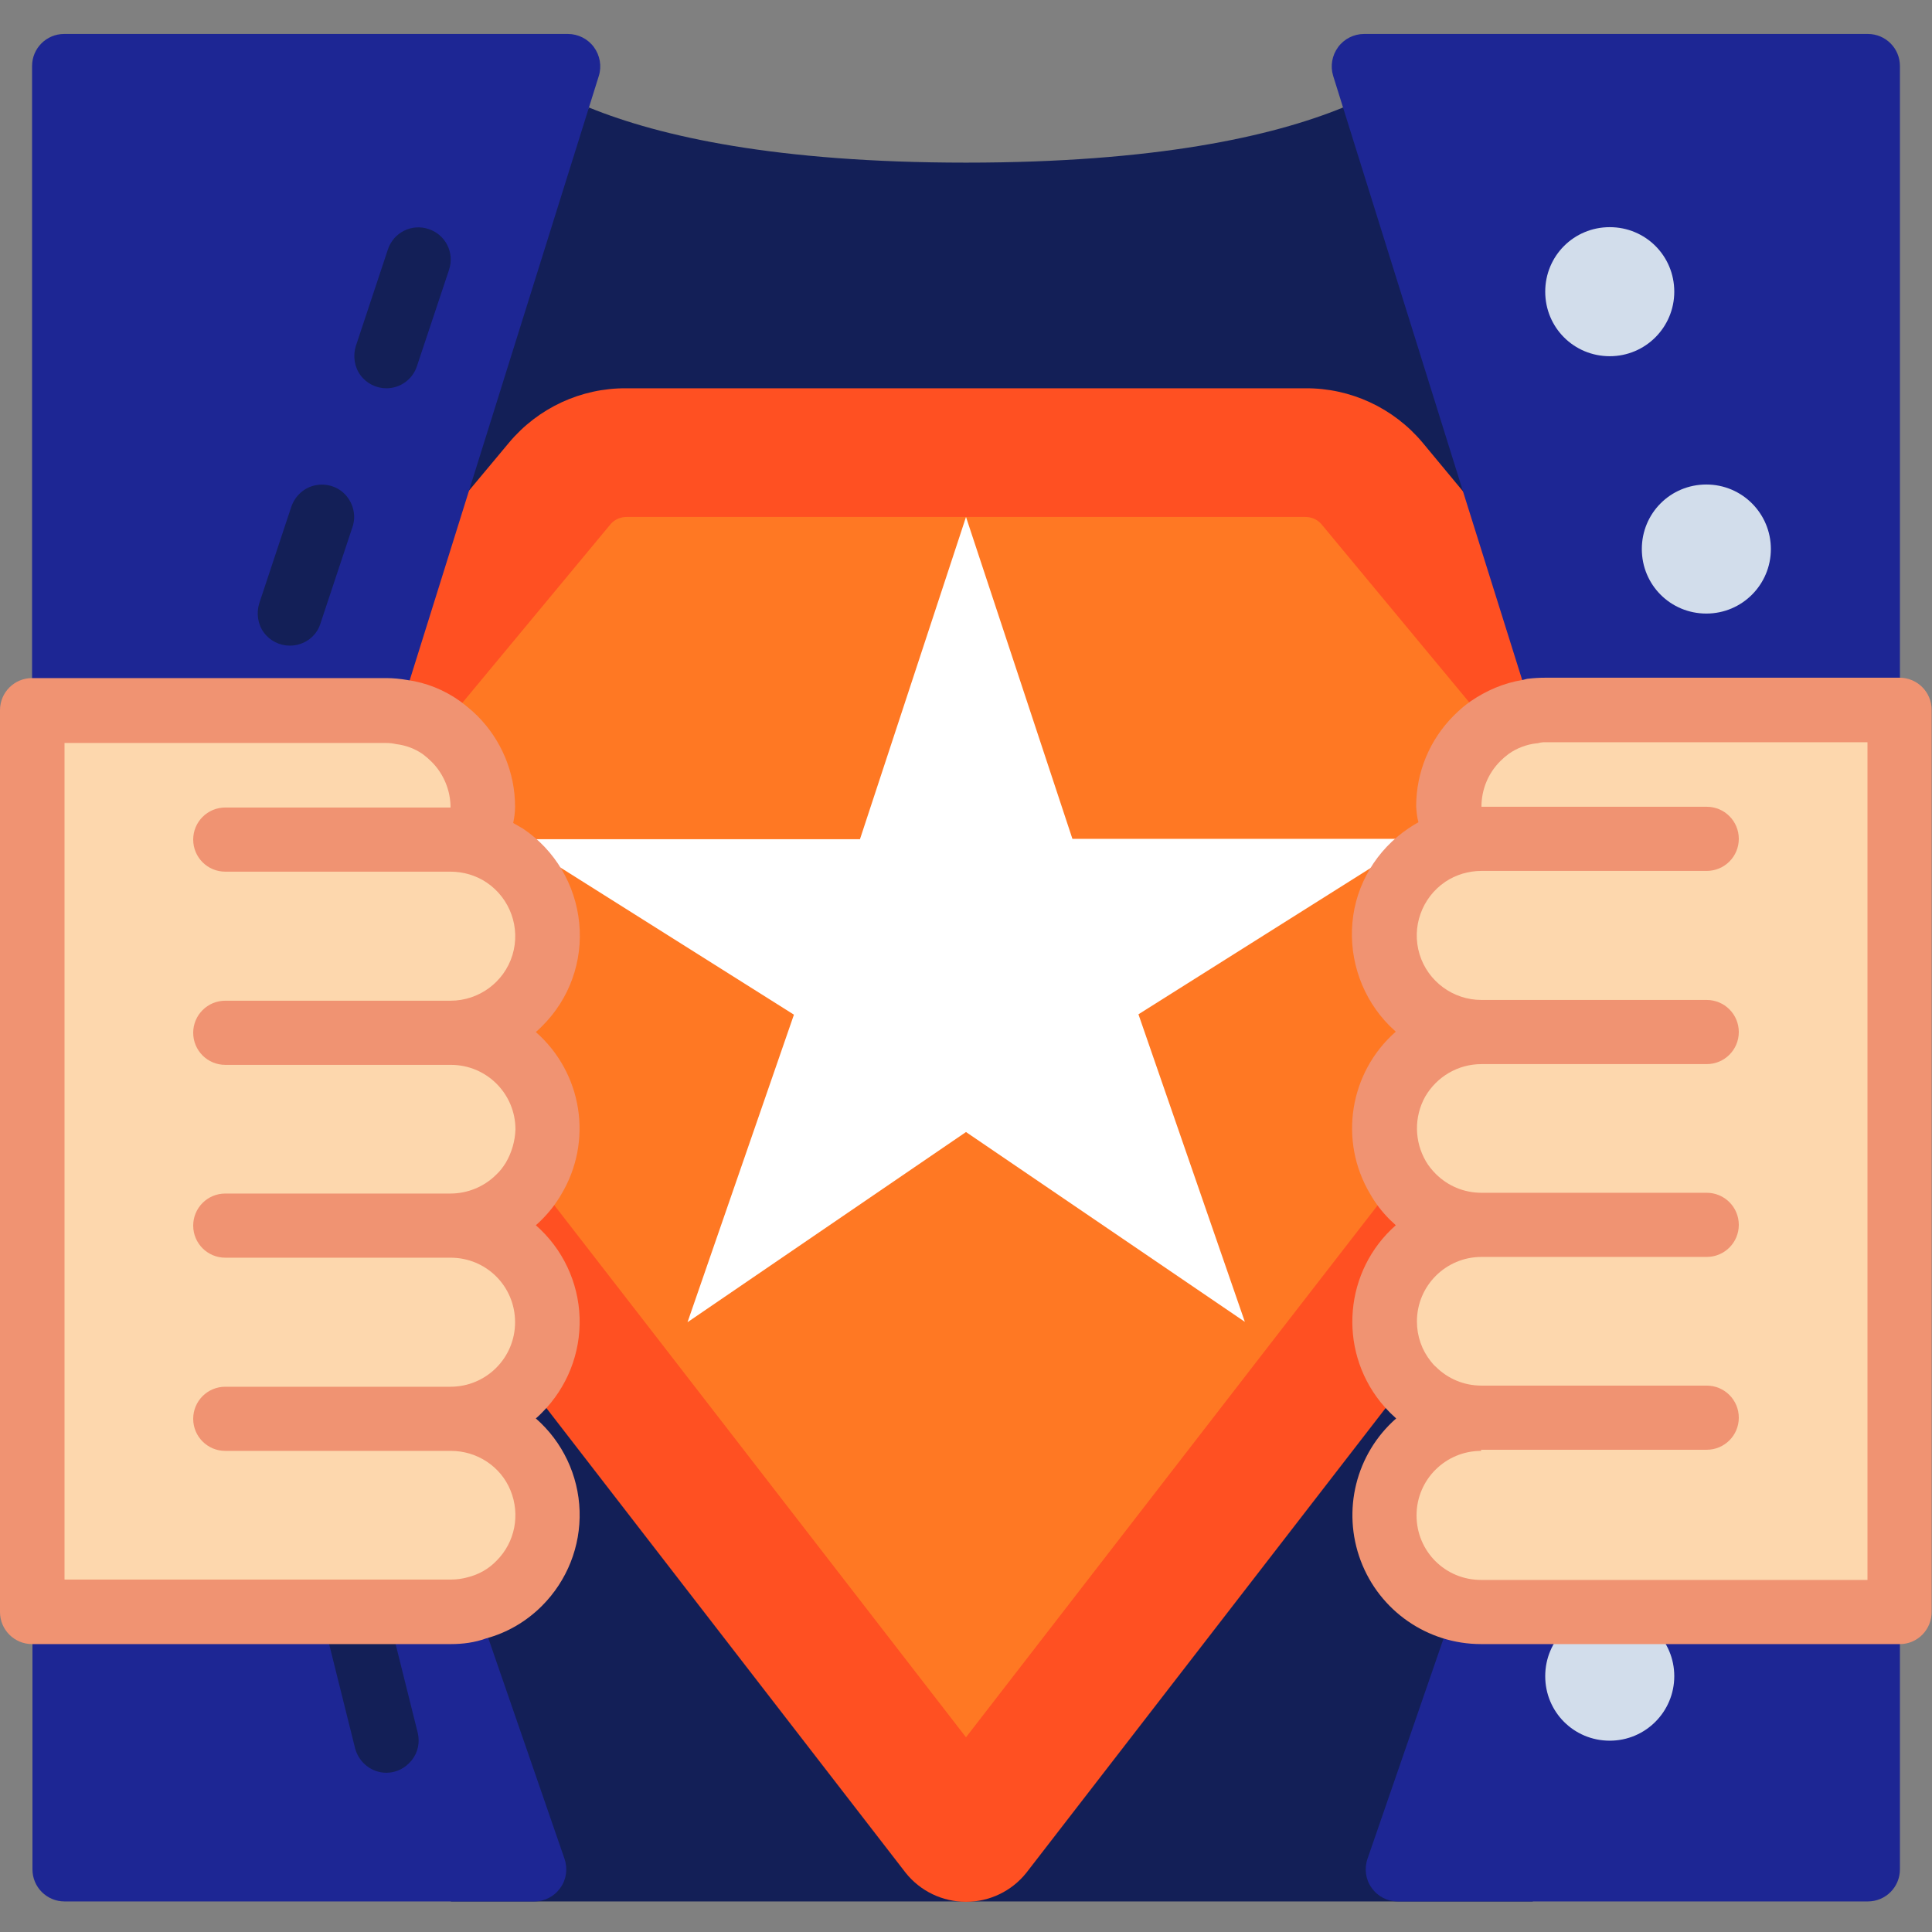
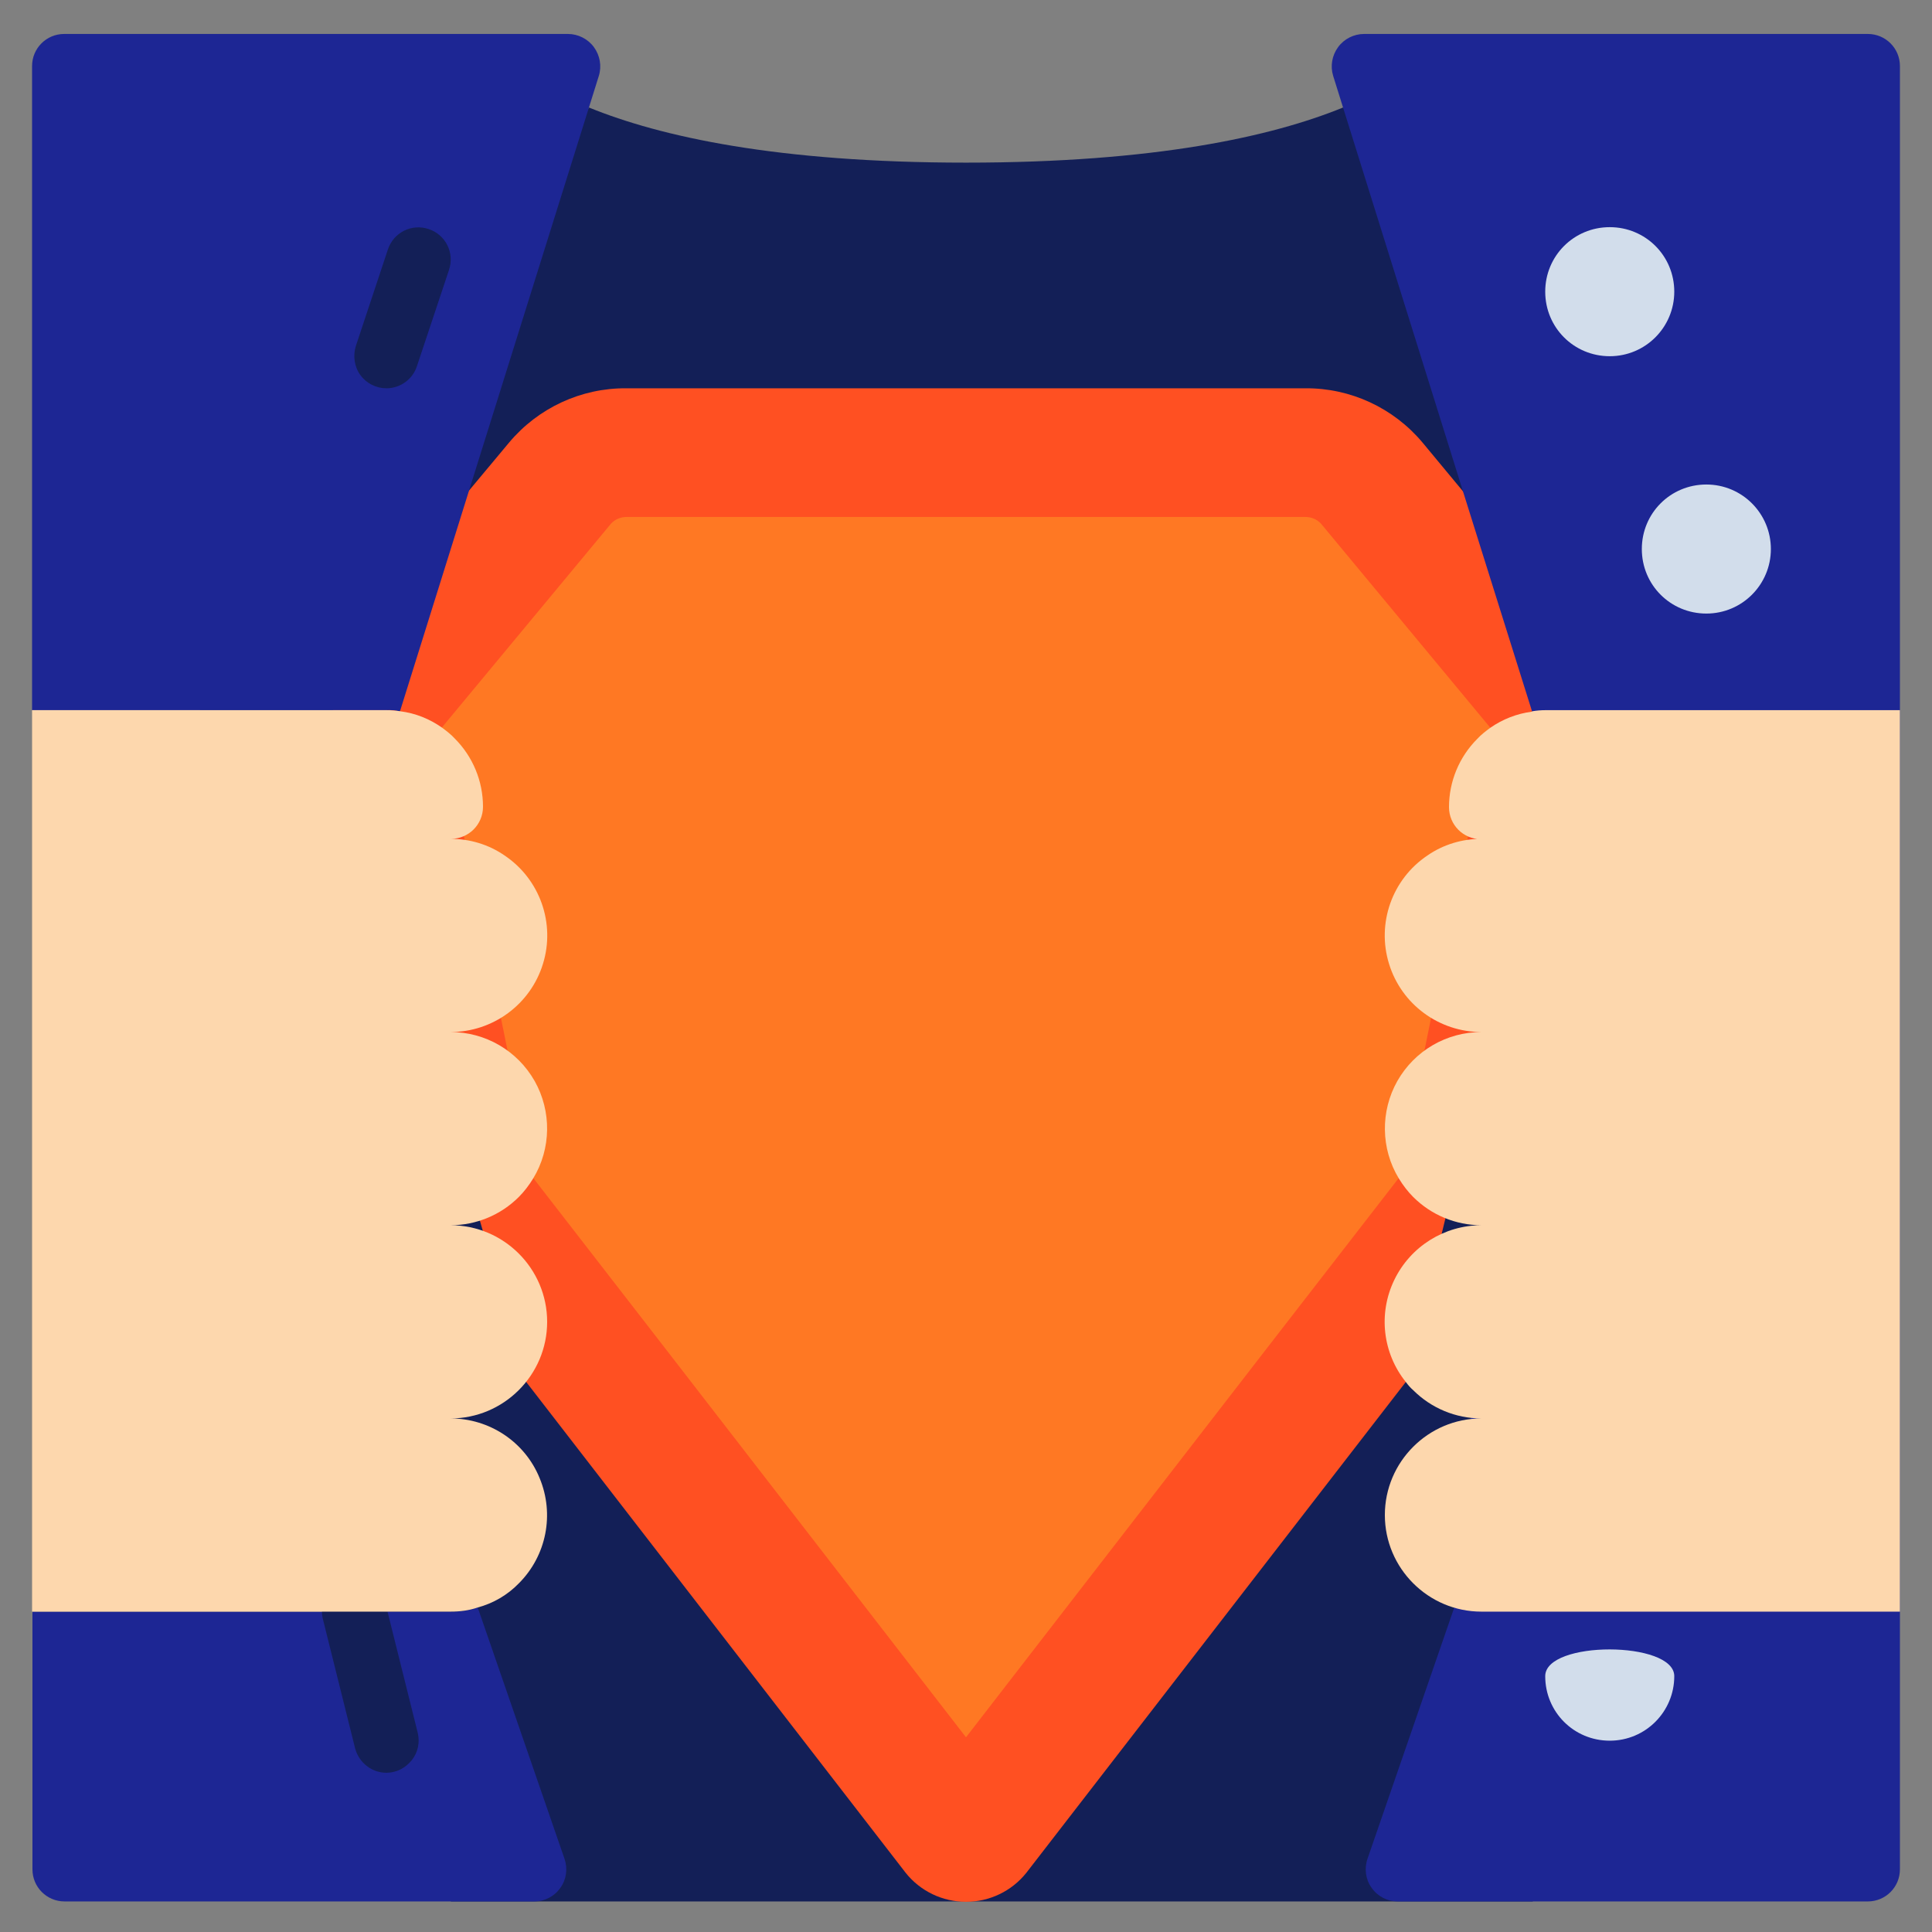
<svg xmlns="http://www.w3.org/2000/svg" version="1.1" id="Layer_1" x="0px" y="0px" viewBox="0 0 512 512" style="enable-background:new 0 0 512 512;" xml:space="preserve">
  <rect x="0" y="0" width="512" height="512" fill="#808080" stroke="none" />
  <style type="text/css">
	.st0{fill:#131F57;}
	.st1{fill:#FF5022;}
	.st2{fill:#FF7823;}
	.st3{fill:#FFFFFF;}
	.st4{fill:none;stroke:#000000;stroke-width:17.067;stroke-linecap:round;stroke-linejoin:round;stroke-miterlimit:34.133;}
	.st5{fill:#1D2694;}
	.st6{fill:#D2DDEB;}
	.st7{fill:#FDD7AD;}
	.st8{fill:#F09372;}
</style>
  <path class="st0" d="M406.2,503.9H119.5L44.7,201L156.1,28.5c18.9,7.7,49.8,14.6,99.9,14.6s81-6.9,99.9-14.6h0.1l94.5,168.2  L406.2,503.9z" />
  <path class="st1" d="M124.3,130l10.6-12.7c7.7-9.2,19.1-14.5,31.1-14.4h179.9c12-0.1,23.4,5.2,31.1,14.4l10.7,12.9l31.2,45.1  l-46.4,191L272,496.3c-3.9,4.9-9.8,7.7-16,7.7s-12.1-2.8-16-7.7l-100.5-130L84.6,175.5L124.3,130z" />
  <path class="st2" d="M141.4,312.3l33.7,43.5L256,460.4l80.9-104.6l33.7-43.5l24.3-119.5l-44.8-54c-1.1-1.2-2.6-1.8-4.2-1.8H166.1  c-1.6,0-3.1,0.6-4.2,1.8l-44.8,54L141.4,312.3z" />
-   <path class="st3" d="M256,137l28.2,85.3h91.3l-73.8,46.5l28.2,81.5L256,300l-73.8,50.4l28.2-81.5l-73.8-46.5h91.3L256,137z" />
-   <path class="st4" d="M91.5,273.5H67.7" />
  <path class="st5" d="M126.6,426l23,66.6c0.9,2.6,0.5,5.5-1.1,7.7c-1.6,2.3-4.2,3.6-6.9,3.6H17.1c-4.7,0-8.5-3.8-8.5-8.5v-68.3h110.9  C121.9,427.2,124.3,426.8,126.6,426z" />
  <path class="st5" d="M8.5,188.2V17.5c0-4.7,3.8-8.5,8.5-8.5h133.5c2.7,0,5.3,1.3,6.9,3.5s2.1,5,1.3,7.6L124.3,130l-18.3,58.5  c-1.2-0.2-2.4-0.4-3.7-0.3H8.5z" />
  <path class="st5" d="M385.4,426l-23,66.6c-0.9,2.6-0.5,5.5,1.1,7.7c1.6,2.3,4.2,3.6,6.9,3.6h124.6c4.7,0,8.5-3.8,8.5-8.5V17.5  c0-4.7-3.8-8.5-8.5-8.5H361.5c-2.7,0-5.3,1.3-6.9,3.5c-1.6,2.2-2.1,5-1.3,7.6l34.4,110.1l18.3,58.3v0.1L385.4,426z" />
  <g>
    <path class="st0" d="M102.4,102.9c-2.7,0-5.3-1.3-6.9-3.5c-1.6-2.2-2-5.1-1.2-7.7l8.5-25.6c1.5-4.5,6.3-6.9,10.8-5.4   c4.5,1.5,6.9,6.3,5.4,10.8L110.5,97C109.4,100.5,106.1,102.9,102.4,102.9z" />
-     <path class="st0" d="M76.8,171.1c-2.7,0-5.3-1.3-6.9-3.5s-2-5.1-1.2-7.7l8.5-25.6c1-2.9,3.4-5.1,6.4-5.7c3-0.6,6.1,0.4,8.1,2.7   c2,2.3,2.7,5.5,1.7,8.4l-8.5,25.6C83.8,168.8,80.5,171.1,76.8,171.1z" />
    <path class="st0" d="M102.4,469.8c-3.9,0-7.3-2.7-8.3-6.5l-8.5-34.1c-0.8-3,0.1-6.2,2.3-8.3c2.2-2.2,5.4-3,8.4-2.1   c3,0.9,5.2,3.3,5.9,6.3l8.5,34.1c0.6,2.5,0.1,5.2-1.6,7.3S105,469.8,102.4,469.8z" />
  </g>
-   <path class="st6" d="M443.7,444.2c0,9.4-7.6,17.1-17.1,17.1s-17.1-7.6-17.1-17.1s7.6-17.1,17.1-17.1S443.7,434.8,443.7,444.2z" />
+   <path class="st6" d="M443.7,444.2c0,9.4-7.6,17.1-17.1,17.1s-17.1-7.6-17.1-17.1S443.7,434.8,443.7,444.2z" />
  <path class="st6" d="M469.3,145.5c0,9.4-7.6,17.1-17.1,17.1s-17.1-7.6-17.1-17.1s7.6-17.1,17.1-17.1S469.3,136.1,469.3,145.5z" />
  <path class="st6" d="M443.7,77.3c0,9.4-7.6,17.1-17.1,17.1s-17.1-7.6-17.1-17.1s7.6-17.1,17.1-17.1S443.7,67.8,443.7,77.3z" />
  <path class="st7" d="M59.7,222.3h59.7c5.1,0,10.1,1.5,14.3,4.4c9.4,6.3,13.5,18,10.2,28.7c-3.3,10.8-13.3,18.1-24.5,18.1  c9.2,0,17.7,4.9,22.3,13c4.5,8,4.4,17.9-0.4,25.8c-1.1,1.8-2.4,3.5-3.8,4.9c-4.8,4.8-11.3,7.5-18.1,7.5c14.1,0,25.6,11.5,25.6,25.6  c0,14.1-11.5,25.6-25.6,25.6c10.3,0,19.7,6.2,23.6,15.8c4,9.6,1.8,20.6-5.5,27.9c-3,3.1-6.8,5.3-10.9,6.4c-2.3,0.8-4.7,1.1-7.2,1.1  H8.5V188.2h93.9c1.2,0,2.5,0.1,3.7,0.3c4,0.5,7.7,2,11,4.3c1.2,0.9,2.4,1.8,3.4,2.9c4.8,4.8,7.5,11.3,7.5,18.1  c0,4.7-3.8,8.5-8.5,8.5H59.7z" />
-   <path class="st8" d="M119.5,435.7H8.5c-4.7,0-8.5-3.8-8.5-8.5V188.2c0-4.7,3.8-8.5,8.5-8.5h93.9c1.8,0,3.7,0.2,5.5,0.5  c5,0.7,9.8,2.6,14,5.6c1.6,1.2,3.2,2.5,4.6,3.9c6.4,6.4,10,15.1,10,24.1c0,1.4-0.2,2.9-0.5,4.3c0.9,0.5,1.7,1,2.6,1.5  c8.5,5.7,13.9,14.9,14.9,25c1,10.2-2.6,20.2-9.9,27.4c-0.5,0.5-1,1-1.6,1.5c12.4,10.9,15.2,29,6.7,43.1c-1.4,2.4-3.1,4.6-5.1,6.6  c-0.5,0.5-1,1-1.6,1.5c7.1,6.2,11.3,15.1,11.6,24.5c0.3,9.4-3.3,18.5-10,25.2c-0.5,0.5-1,1-1.6,1.5c7.1,6.2,11.3,15.1,11.6,24.5  c0.3,9.4-3.3,18.5-10,25.2c-4.1,4.1-9.2,7.1-14.8,8.6C125.8,435.3,122.6,435.7,119.5,435.7z M17.1,418.6h102.4c1.5,0,3-0.2,4.4-0.6  c2.9-0.7,5.6-2.2,7.7-4.4c4.9-4.9,6.3-12.2,3.7-18.6s-8.9-10.5-15.8-10.5H59.7c-4.7,0-8.5-3.8-8.5-8.5c0-4.7,3.8-8.5,8.5-8.5h59.7  c9.4,0,17.1-7.6,17.1-17.1s-7.6-17.1-17.1-17.1H59.7c-4.7,0-8.5-3.8-8.5-8.5c0-4.7,3.8-8.5,8.5-8.5h59.7c4.5,0,8.9-1.8,12.1-5  c1-0.9,1.8-2,2.5-3.1c1.6-2.7,2.5-5.8,2.6-8.9c0-9.4-7.6-17.1-17.1-17.1H59.7c-4.7,0-8.5-3.8-8.5-8.5c0-4.7,3.8-8.5,8.5-8.5h59.7  c7.5,0,14.2-4.9,16.4-12.1s-0.6-15-6.8-19.2c-2.8-1.9-6.2-2.9-9.6-2.9H59.7c-4.7,0-8.5-3.8-8.5-8.5c0-4.7,3.8-8.5,8.5-8.5h59.7  c0-4.5-1.8-8.9-5-12.1c-0.7-0.7-1.5-1.4-2.3-2c-2.1-1.5-4.6-2.4-7.1-2.7c-0.9-0.2-1.7-0.3-2.6-0.3H17.1V418.6z" />
  <path class="st7" d="M452.3,222.3h-59.7c-5.1,0-10.1,1.5-14.3,4.4c-9.4,6.3-13.5,18-10.2,28.7c3.3,10.8,13.3,18.1,24.5,18.1  c-9.2,0-17.7,4.9-22.3,13c-4.5,8-4.4,17.9,0.4,25.8c1.1,1.8,2.4,3.5,3.8,4.9c4.8,4.8,11.3,7.5,18.1,7.5c-9.8,0-18.8,5.6-23.1,14.5  c-4.3,8.9-3.1,19.4,3.1,27.1c0.6,0.8,1.2,1.5,1.9,2.1c4.8,4.8,11.3,7.5,18.1,7.5c-14.1,0-25.6,11.5-25.6,25.6  c0,14.1,11.5,25.6,25.6,25.6h110.9V188.2h-93.9c-1.2,0-2.4,0.1-3.6,0.3v0.1c-4,0.5-7.8,2-11.1,4.3c-1.2,0.9-2.4,1.8-3.4,2.9  c-4.8,4.8-7.5,11.3-7.5,18.1c0,4.7,3.8,8.5,8.5,8.5H452.3z" />
-   <path class="st8" d="M503.5,435.7H392.5c-14.2,0-26.9-8.8-31.9-22.1c-5-13.3-1.3-28.3,9.4-37.7c-0.5-0.5-1.1-1-1.6-1.5  c-0.9-0.9-1.8-1.9-2.6-2.9c-11.3-14.2-9.5-34.8,4.1-46.8c-0.5-0.5-1.1-1-1.6-1.5c-2-2-3.8-4.3-5.2-6.8c-8.4-14.1-5.5-32.2,6.8-43  c-0.5-0.5-1.1-1-1.6-1.5c-7.2-7.2-10.8-17.3-9.9-27.4s6.4-19.3,14.9-25c0.9-0.6,1.7-1.1,2.6-1.6c-0.4-1.4-0.5-2.8-0.6-4.2  c0-9.1,3.6-17.7,10-24.1c1.4-1.4,2.9-2.7,4.5-3.8c4.1-2.8,8.7-4.8,13.7-5.6c0.4-0.1,0.8-0.2,1.2-0.3c1.6-0.2,3.2-0.3,4.8-0.3h93.9  c4.7,0,8.5,3.8,8.5,8.5v238.9C512,431.8,508.2,435.7,503.5,435.7z M392.5,384.5c-9.4,0-17.1,7.6-17.1,17.1s7.6,17.1,17.1,17.1h102.4  V196.7h-85.3c-0.5,0-0.9,0-1.4,0.1c-0.4,0.1-0.7,0.2-1.1,0.2c-2.6,0.3-5.2,1.3-7.3,2.8c-0.8,0.6-1.5,1.2-2.2,1.9  c-3.2,3.2-5,7.5-5,12.1h59.7c4.7,0,8.5,3.8,8.5,8.5c0,4.7-3.8,8.5-8.5,8.5h-59.7c-3.4,0-6.8,1-9.6,2.9c-6.2,4.2-9,12-6.8,19.2  c2.2,7.2,8.9,12.1,16.4,12.1h59.7c4.7,0,8.5,3.8,8.5,8.5c0,4.7-3.8,8.5-8.5,8.5h-59.7c-6.2,0-11.8,3.3-14.9,8.6  c-3,5.4-2.9,11.9,0.2,17.2c0.7,1.2,1.6,2.3,2.6,3.3c3.2,3.2,7.5,5,12.1,5h59.7c4.7,0,8.5,3.8,8.5,8.5c0,4.7-3.8,8.5-8.5,8.5h-59.7  c-9.4,0-17.1,7.6-17.1,17.1c0,3.9,1.3,7.6,3.7,10.6c0.4,0.5,0.8,1,1.3,1.4c3.2,3.2,7.5,5,12.1,5h59.7c4.7,0,8.5,3.8,8.5,8.5  c0,4.7-3.8,8.5-8.5,8.5H392.5z" />
</svg>